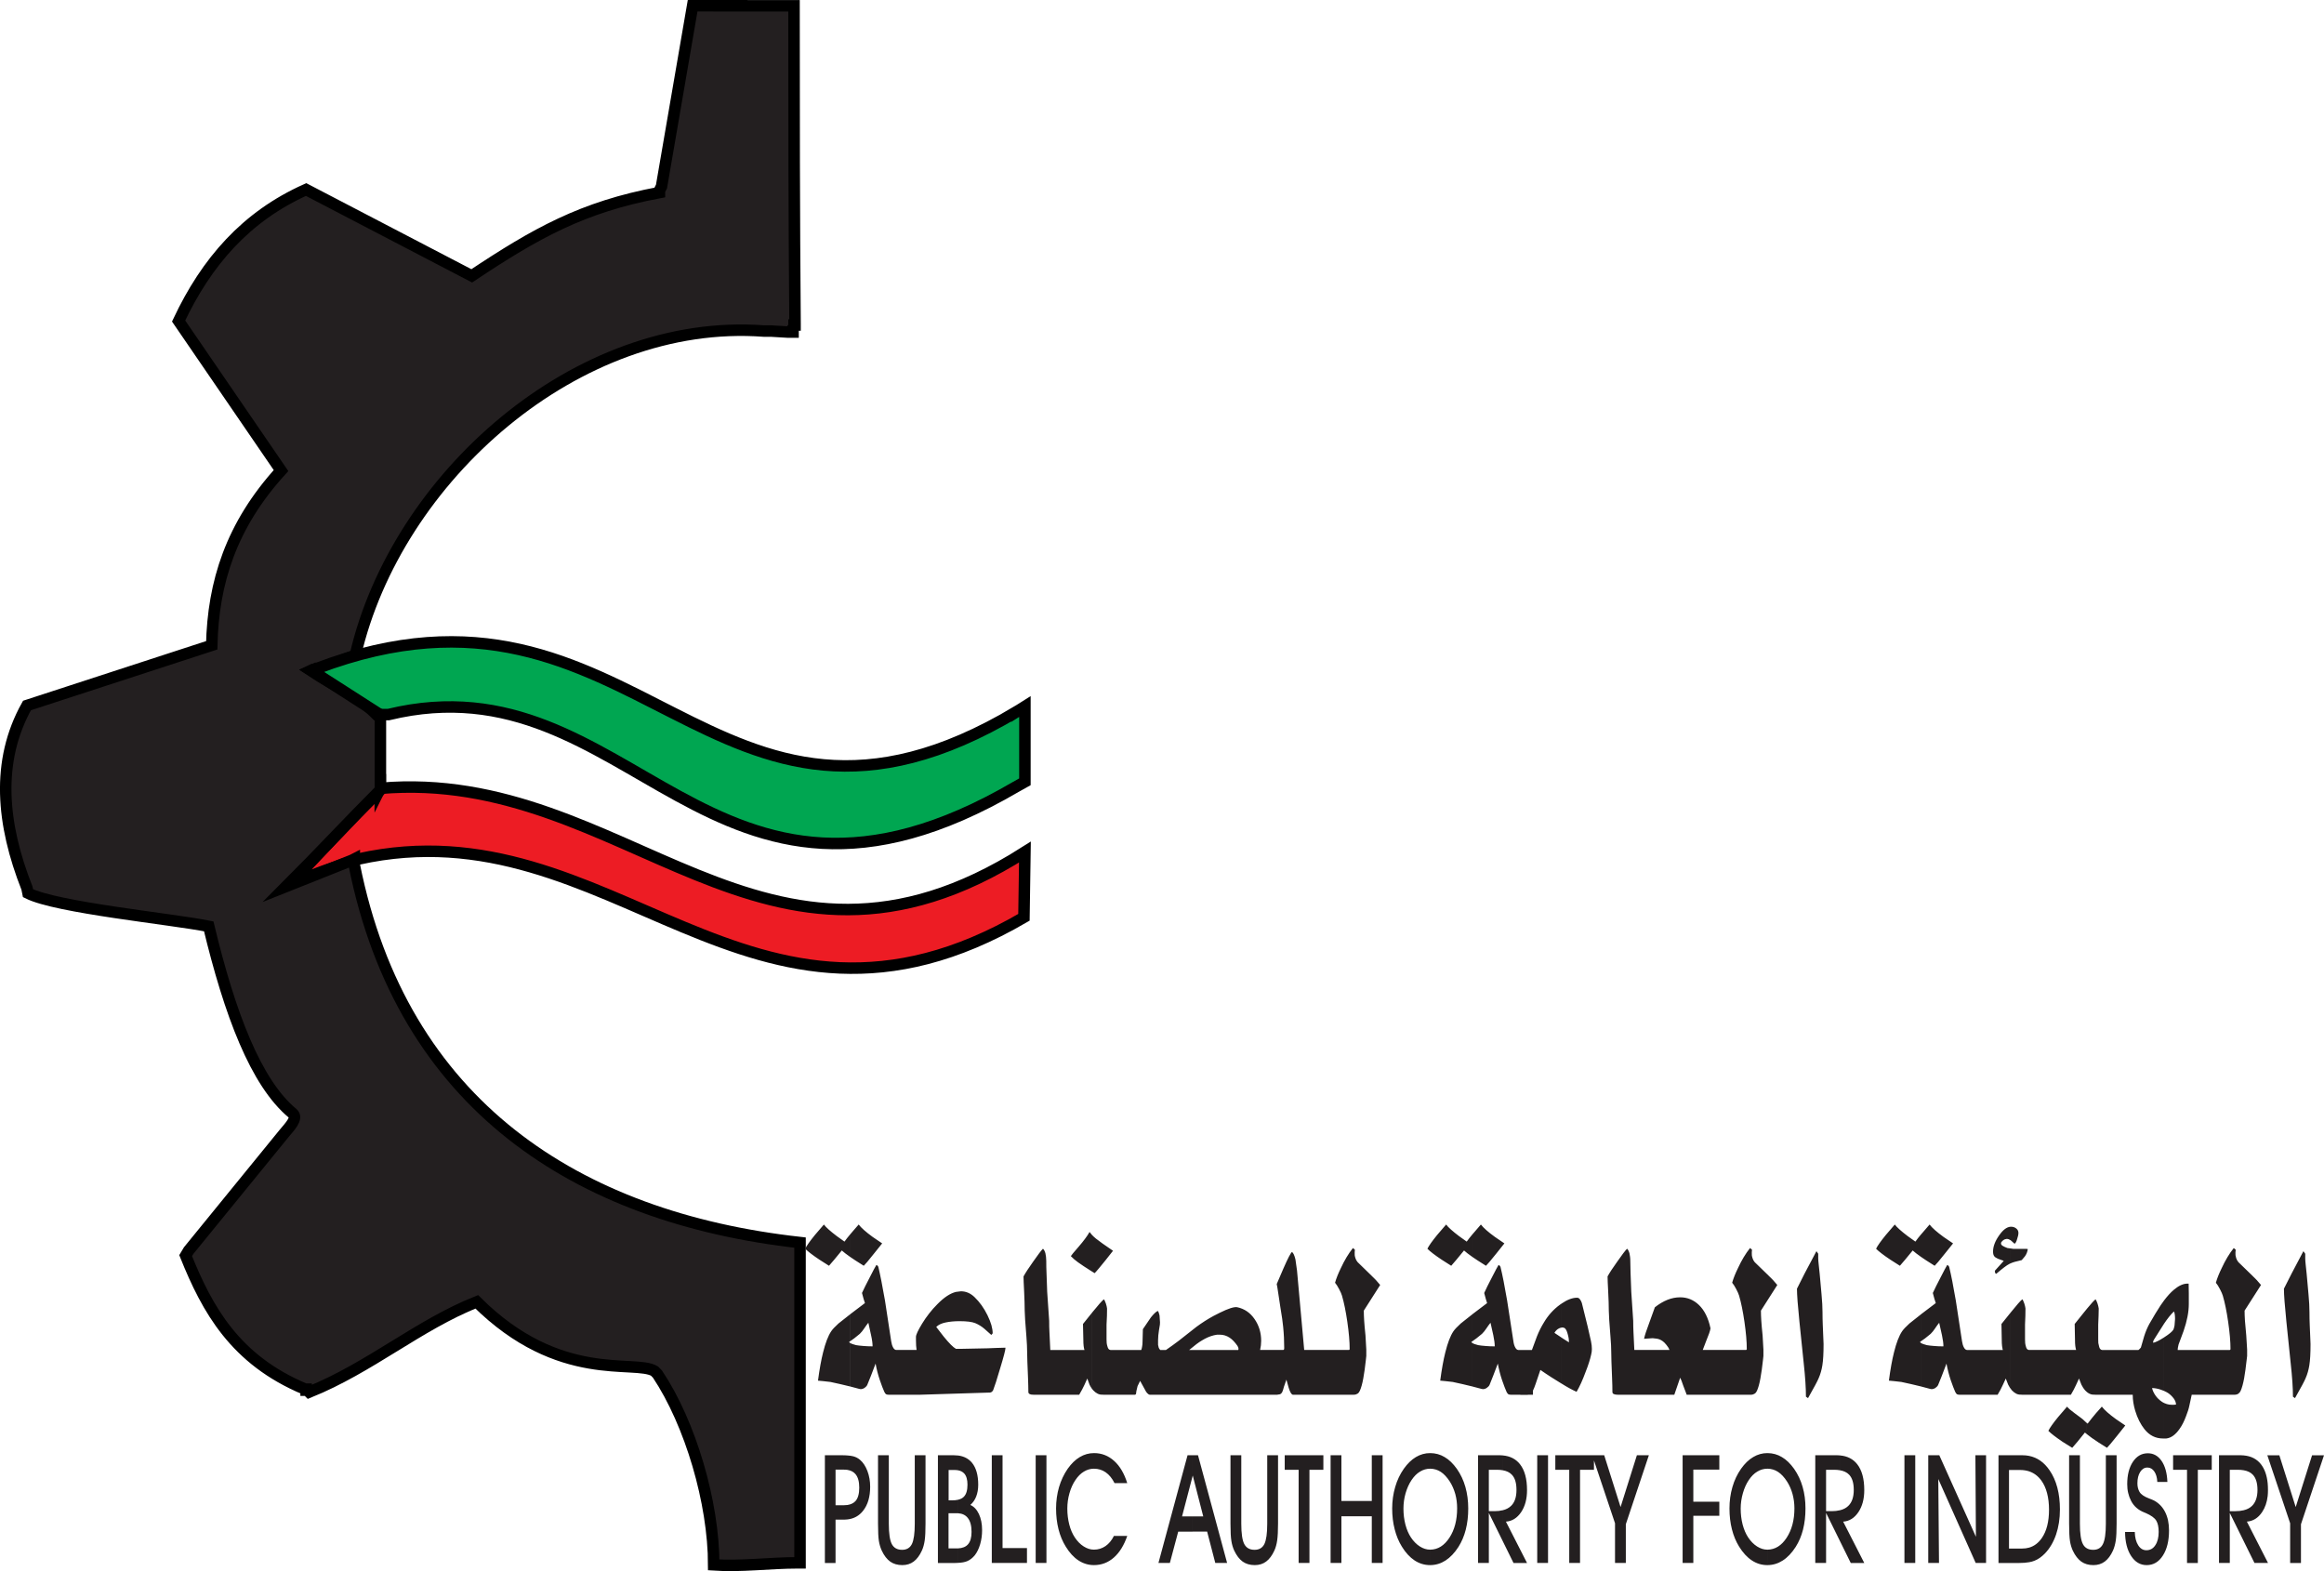
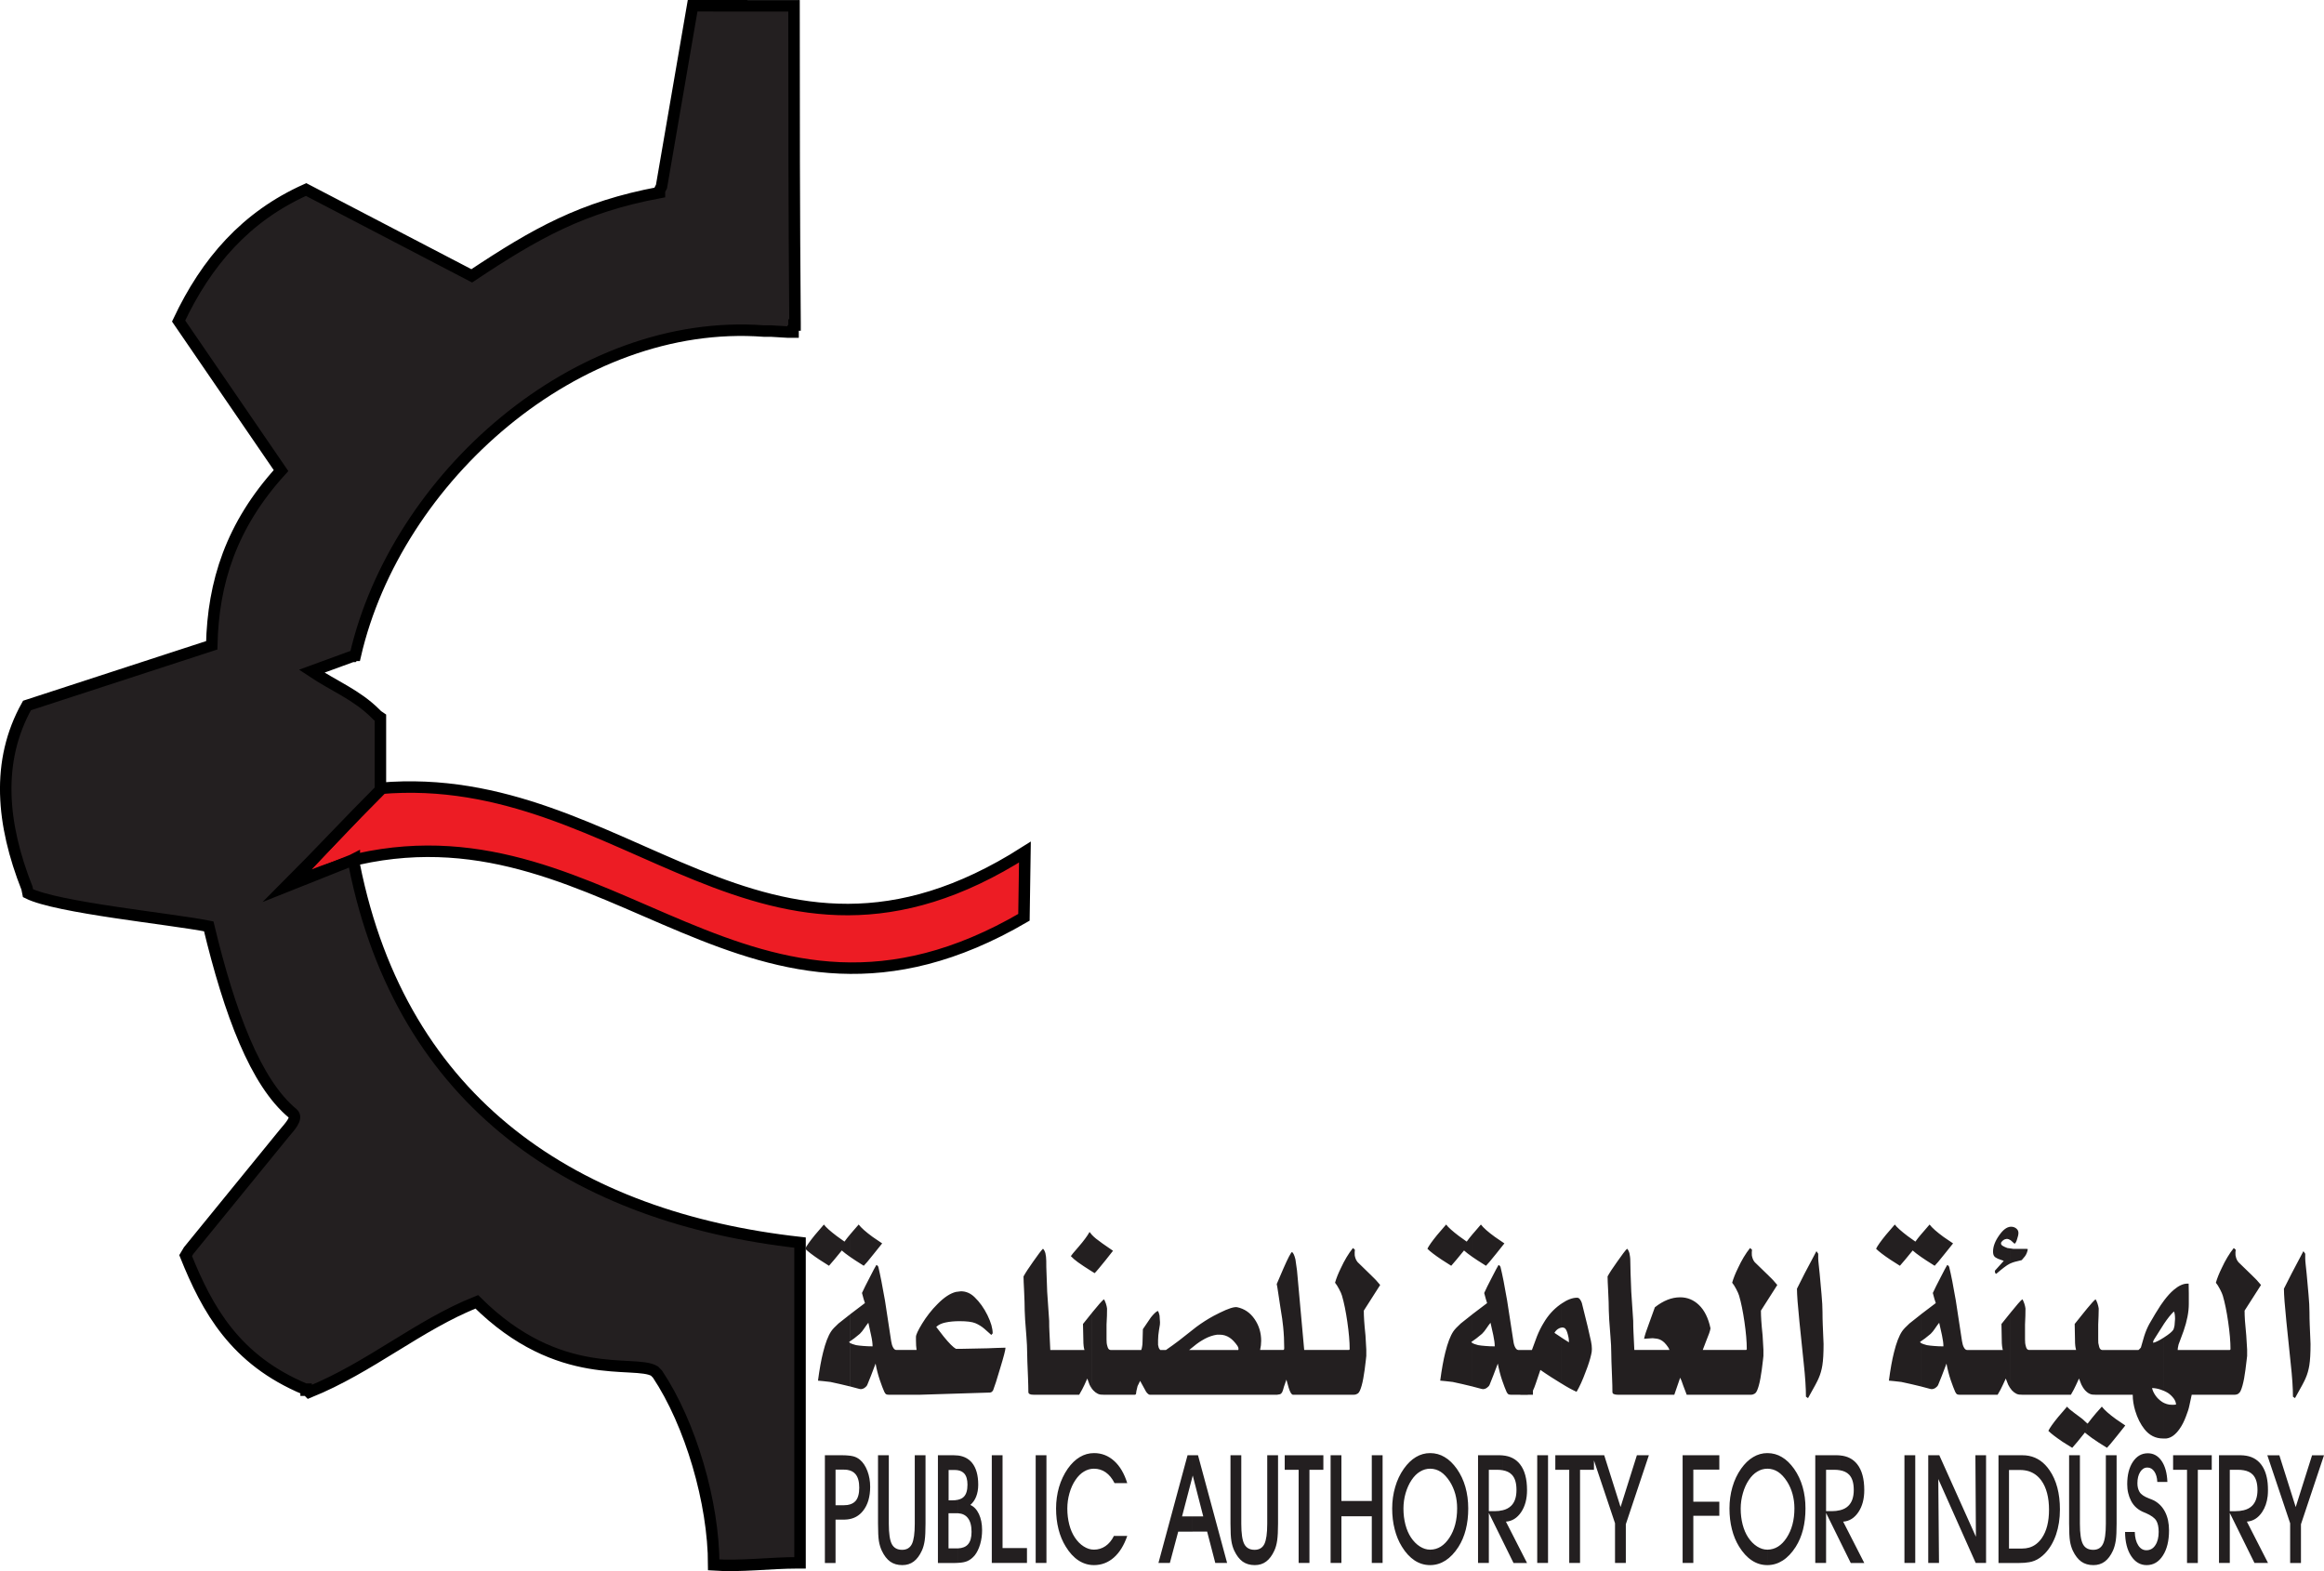
<svg xmlns="http://www.w3.org/2000/svg" width="651.61" height="440.525" id="b" viewBox="0 0 651.61 440.525">
  <defs>
    <style>.e{fill:#00a651;}.e,.f,.g,.h{fill-rule:evenodd;}.e,.g,.h{stroke:#000;stroke-miterlimit:10;stroke-width:3.22px;}.f,.g{fill:#231f20;}.h{fill:#ed1c24;}</style>
  </defs>
  <g id="c">
    <g id="d">
-       <path class="h" d="M106.62,221.04c69.068-5.976,107.22,64.681,180.749,17.868l-.272,18.297c-77.045,44.941-115.268-32.176-186.624-16.339-6.718,2.243-13.365,4.431-19.712,7.604l25.858-27.431v.002Z" />
+       <path class="h" d="M106.62,221.04c69.068-5.976,107.22,64.681,180.749,17.868l-.272,18.297c-77.045,44.941-115.268-32.176-186.624-16.339-6.718,2.243-13.365,4.431-19.712,7.604l25.858-27.431Z" />
      <path class="g" d="M222.631,1.625c0,29.259.028,58.348.286,88.953v.558h-.286v.286h0v.272l-.272.286v.286h0l-.286.286v.272h.286v.286h-1.416l-4.789-.286h-1.973c-52.402-3.917-103.075,41.123-114.554,90.925h-.286l-.286.286h-.272l-11.392,4.159c6.19,4.131,12.607,6.619,17.868,11.878l.558.558.844.572v20.27c-8.777,8.777-17.61,18.283-26.387,27.06l18.511-7.375.558-.286v1.701c13.423,67.111,62.309,98.858,124.974,105.834v89.795h-.844c-7.504,0-15.795,1.1-23.357.572,0-17.425-6.49-39.581-15.767-53.488l-.844-.858c-5.589-3.331-26.587,3.689-49.829-19.412-16.41,6.561-29.918,18.426-47,25.328l-.286-.286-.272-.272h-.286v-.286h-.286c-19.682-8.219-27.445-22.398-33.492-37.437l.844-1.416,26.802-32.89c1.372-1.672,3.959-4.26,2.386-5.561-10.391-8.576-17.681-28.044-23.558-52.459-10.592-2.116-42.569-5.231-50.673-9.291l-.286-1.416c-7.076-17.911-8.777-35.549,0-51.217l51.802-16.881c.385-17.596,5.446-33.635,19.426-48.985l-28.717-41.939c7.818-16.595,18.882-29.317,35.749-36.865l46.442,24.201c17.868-11.892,30.975-19.311,52.63-23.357v-.572l.286-.558.286-.558L194.2,1.611l28.431.014Z" />
-       <path class="e" d="M285.124,199.513l2.243-1.416v21.112l-2.529,1.416c-86.309,50.458-107.464-36.865-175.917-20.27h-1.973l-.844-.286-18.868-12.106.572-.272h.272l.572-.286h.272c90.367-34.149,110.293,63.438,196.201,12.106v.002s0,0,0,0Z" />
      <path class="f" d="M635.817,438.239v-.187l.085.187h-.085ZM635.817,419.486v-3.631c.058.615.085,1.273.085,1.958,0,.572-.028,1.144-.085,1.672h0v.002ZM635.817,408.323l6.303,18.783v11.136h3.03v-10.864l6.46-19.341h-3.345l-4.588,14.522-4.588-14.522h-3.274v.286h.002ZM635.817,408.037v.286l-.099-.286h.099ZM635.817,415.855c-.228-2.229-.858-3.988-1.886-5.303-1.157-1.473-2.787-2.301-4.86-2.474v4.159c1.1.187,1.958.6,2.559,1.229.885.915,1.33,2.359,1.33,4.302s-.514,3.488-1.545,4.475c-.586.572-1.372.987-2.345,1.215v8.604l3.045,6.174h3.703v-.187l-5.833-11.408c1.743-.129,3.159-1.015,4.274-2.672.844-1.259,1.358-2.76,1.558-4.489v-3.631l-.002.004ZM629.071,408.078v4.159c-.486-.085-1.028-.129-1.616-.129h-2.259v11.606h1.545c.872,0,1.644-.085,2.331-.258v8.604l-3.873-7.848v14.022h-3.03v-30.204h6.031c.3,0,.586.014.872.044h0v.004ZM568.906,438.025v-4.088c1.429-.401,2.617-1.3,3.574-2.672,1.358-1.958,2.029-4.618,2.029-7.977s-.715-6.204-2.158-8.175c-.915-1.259-2.073-2.116-3.445-2.573v-4.332c2.301.457,4.231,1.801,5.761,4.046,1.93,2.801,2.903,6.476,2.903,10.993,0,2.573-.371,4.918-1.086,7.032-.729,2.116-1.759,3.873-3.117,5.289-.929.943-1.902,1.644-2.944,2.045-.443.187-.957.314-1.515.415h0l-.002-.002ZM616.234,438.239h-3.03v-26.13h-3.903v-4.074h10.836v4.074h-3.903v26.13h0ZM595.837,429.533h2.716c.044,1.558.357,2.801.957,3.73.586.943,1.358,1.402,2.301,1.402,1.044,0,1.886-.457,2.501-1.402.629-.929.943-2.172.943-3.744,0-1.358-.228-2.43-.687-3.173s-1.415-1.443-2.887-2.087c-.071-.028-.201-.085-.385-.157-1.743-.671-3.016-1.773-3.802-3.331-.343-.671-.615-1.402-.786-2.158-.187-.772-.272-1.586-.272-2.458,0-2.587.528-4.689,1.586-6.276,1.072-1.6,2.458-2.402,4.189-2.402,1.586,0,2.873.715,3.859,2.144s1.529,3.387,1.63,5.888h-2.831c-.044-1.201-.33-2.172-.83-2.916-.514-.742-1.157-1.116-1.944-1.116-.83,0-1.501.415-2.015,1.229-.528.83-.786,1.886-.786,3.188,0,.457.044.885.143,1.286s.242.772.443,1.116c.415.715,1.286,1.314,2.631,1.83.629.228,1.116.443,1.443.6,1.372.742,2.416,1.83,3.131,3.26s1.072,3.131,1.072,5.132c0,2.916-.572,5.261-1.729,7.048-1.144,1.787-2.658,2.672-4.546,2.672-1.787,0-3.23-.858-4.346-2.559-1.116-1.715-1.688-3.959-1.701-6.746h0l.002-.002ZM580.141,408.035h3.03v19.212c0,2.73.286,4.646.844,5.704.558,1.072,1.529,1.6,2.887,1.6,1.286,0,2.202-.544,2.73-1.63.544-1.086.814-2.988.814-5.674v-19.212h3.016v19.168c0,2.045-.071,3.617-.228,4.717-.171,1.086-.429,2.029-.786,2.831-.629,1.386-1.402,2.416-2.301,3.087s-1.973,1.001-3.188,1.001c-1.344,0-2.474-.33-3.387-.973-.915-.657-1.715-1.672-2.386-3.073-.371-.8-.643-1.701-.8-2.702-.157-.987-.242-2.617-.242-4.888v-19.168ZM568.906,408.205v4.332c-.772-.242-1.6-.371-2.501-.371h-3.117v22.027h3.673c.687,0,1.33-.085,1.944-.258v4.088c-.786.143-1.672.214-2.688.214h-5.875v-30.204h6.732c.629,0,1.243.058,1.83.171h0l.002.002ZM515.875,432.063v-8.604c.973-.228,1.759-.643,2.345-1.215,1.028-.987,1.545-2.474,1.545-4.475s-.443-3.387-1.314-4.302c-.615-.629-1.473-1.044-2.573-1.229v-4.159c2.073.171,3.703,1.001,4.86,2.474,1.314,1.672,1.973,4.088,1.973,7.262,0,2.458-.544,4.517-1.644,6.16-1.116,1.658-2.529,2.545-4.274,2.672l5.918,11.592h-3.788l-3.045-6.174h0l-.002-.002ZM543.663,438.237h-3.016v-30.204h3.101l10.264,22.857-.143-22.857h2.988v30.204h-2.903l-10.492-23.542.201,23.542h0ZM537.003,438.237h-3.03v-30.204h3.03v30.204ZM515.875,408.076v4.159c-.486-.085-1.028-.129-1.616-.129h-2.259v11.606h1.545c.872,0,1.644-.085,2.331-.258v8.604l-3.873-7.848v14.022h-3.03v-30.204h6.031c.3,0,.586.014.872.044h0v.004ZM495.591,438.837v-4.332c2.13-.028,3.917-1.144,5.346-3.331,1.457-2.216,2.188-4.975,2.188-8.263,0-1.402-.187-2.73-.528-4.002-.343-1.259-.858-2.43-1.529-3.488-.786-1.229-1.644-2.144-2.545-2.73-.885-.572-1.858-.872-2.93-.885v-4.374c1.443.014,2.787.371,4.016,1.116,1.259.729,2.386,1.844,3.431,3.302,1.058,1.515,1.858,3.202,2.386,5.061.544,1.872.8,3.887.8,6.047s-.228,4.102-.687,5.918c-.457,1.801-1.144,3.417-2.059,4.86-1.086,1.688-2.287,2.958-3.631,3.816-1.314.844-2.73,1.273-4.26,1.286h.002ZM495.591,407.433v4.374h-.071c-.987,0-1.93.272-2.815.814-.885.528-1.672,1.314-2.359,2.345-.715,1.058-1.273,2.301-1.672,3.716-.401,1.402-.615,2.845-.615,4.316,0,1.572.187,3.059.544,4.459.371,1.402.885,2.617,1.572,3.645s1.545,1.916,2.474,2.501c.943.6,1.902.901,2.873.901h.071v4.332h-.071c-1.572,0-3.016-.443-4.332-1.314-1.33-.872-2.515-2.158-3.574-3.873-.885-1.429-1.558-3.045-2.015-4.86s-.687-3.76-.687-5.833.272-4.131.83-6.017c.544-1.902,1.358-3.601,2.43-5.132,1.015-1.429,2.144-2.529,3.387-3.26,1.229-.742,2.559-1.116,3.988-1.116h.044l-.002.002h0ZM421.32,432.063v-8.604c.973-.228,1.743-.643,2.345-1.215,1.028-.987,1.529-2.474,1.529-4.475s-.429-3.387-1.314-4.302c-.6-.629-1.457-1.044-2.559-1.229v-4.159c2.073.171,3.703,1.001,4.86,2.474,1.314,1.672,1.973,4.088,1.973,7.262,0,2.458-.544,4.517-1.644,6.16-1.116,1.658-2.545,2.545-4.274,2.672l5.918,11.592h-3.788l-3.045-6.174h0v-.002ZM471.778,438.237v-30.204h10.292v4.03h-7.29v9.005h7.29v3.945h-7.29v13.222h-3.002v.002ZM455.854,427.374v10.864h-3.03v-11.136l-5.904-17.61v2.617h-3.903v26.13h-3.03v-26.13h-3.903v-4.074h13.708l4.588,14.522,4.574-14.522h3.359l-6.46,19.341h0v-.002ZM434.041,438.237h-3.03v-30.204h3.03v30.204ZM421.319,408.076v4.159c-.486-.085-1.028-.129-1.616-.129h-2.259v11.606h1.545c.872,0,1.644-.085,2.331-.258v8.604l-3.873-7.848v14.022h-3.03v-30.204h6.031c.3,0,.586.014.872.044h0v.004ZM401.036,438.837v-4.332c2.13-.028,3.903-1.144,5.346-3.331,1.457-2.216,2.172-4.975,2.172-8.263,0-1.402-.171-2.73-.514-4.002-.357-1.259-.858-2.43-1.529-3.488-.8-1.229-1.644-2.144-2.545-2.73-.885-.572-1.858-.872-2.93-.885v-4.374c1.443.014,2.787.371,4.016,1.116,1.259.729,2.386,1.844,3.431,3.302,1.058,1.515,1.858,3.202,2.386,5.061.528,1.872.8,3.887.8,6.047s-.228,4.102-.687,5.918c-.457,1.801-1.144,3.417-2.059,4.86-1.086,1.688-2.301,2.958-3.631,3.816-1.314.844-2.73,1.273-4.26,1.286h.004ZM401.036,407.433v4.374h-.071c-.987,0-1.93.272-2.815.814-.885.528-1.672,1.314-2.359,2.345-.715,1.058-1.273,2.301-1.688,3.716-.401,1.402-.6,2.845-.6,4.316,0,1.572.187,3.059.544,4.459.371,1.402.885,2.617,1.572,3.645s1.545,1.916,2.474,2.501c.943.6,1.902.901,2.873.901h.071v4.332h-.071c-1.572,0-3.016-.443-4.346-1.314-1.314-.872-2.515-2.158-3.56-3.873-.885-1.429-1.558-3.045-2.015-4.86-.473-1.815-.701-3.76-.701-5.833s.286-4.131.844-6.017c.544-1.902,1.358-3.601,2.43-5.132,1.014-1.429,2.144-2.529,3.373-3.26,1.243-.742,2.573-1.116,4.002-1.116h.044l-.002.002h0ZM334.397,429.446v-4.26h2.974l-2.944-11.463-.028.099v-5.789h1.501l8.162,30.204h-3.315l-2.287-8.791h-4.062ZM376.108,438.237h-3.03v-30.204h3.03v12.821h8.519v-12.821h3.03v30.204h-3.03v-13.093h-8.519v13.093h0ZM367.147,438.237h-3.03v-26.13h-3.903v-4.074h10.836v4.074h-3.903v26.13h0ZM345.005,408.033h3.03v19.212c0,2.73.286,4.646.844,5.704.572,1.072,1.529,1.6,2.887,1.6,1.286,0,2.202-.544,2.744-1.63.528-1.086.8-2.988.8-5.674v-19.212h3.03v19.168c0,2.045-.085,3.617-.242,4.717-.157,1.086-.415,2.029-.786,2.831-.629,1.386-1.402,2.416-2.301,3.087s-1.957,1.001-3.188,1.001c-1.344,0-2.458-.33-3.387-.973-.915-.657-1.701-1.672-2.372-3.073-.371-.8-.643-1.701-.8-2.702-.171-.987-.258-2.617-.258-4.888v-19.168h.002ZM334.399,408.033v5.789l-2.974,11.364h2.974v4.26h-4.046l-2.345,8.791h-3.202l8.162-30.204h1.431ZM268.618,438.207v-4.06c1.243-.058,2.172-.429,2.787-1.13.671-.758,1.001-1.916,1.001-3.502,0-1.715-.343-3.002-1.044-3.887-.629-.814-1.545-1.259-2.744-1.33v-3.788c.701-.157,1.259-.443,1.644-.858.671-.687,1.001-1.801,1.001-3.387,0-1.386-.3-2.43-.901-3.101-.429-.472-1.001-.772-1.743-.915v-4.145c1.672.214,2.974.901,3.917,2.045,1.157,1.415,1.743,3.474,1.743,6.16,0,1.243-.201,2.345-.572,3.302s-.929,1.743-1.644,2.359c1.014.443,1.815,1.286,2.416,2.559.586,1.259.885,2.76.885,4.503,0,1.402-.187,2.73-.544,3.959-.371,1.243-.872,2.273-1.501,3.087-.643.772-1.358,1.33-2.144,1.658-.643.272-1.501.429-2.559.472h.002ZM316.061,430.659c-.915,2.644-2.172,4.673-3.774,6.075s-3.458,2.1-5.561,2.1c-1.572,0-3.016-.443-4.346-1.314s-2.515-2.158-3.56-3.873c-.885-1.429-1.572-3.045-2.029-4.86s-.687-3.76-.687-5.833.286-4.102.83-5.99c.558-1.886,1.372-3.601,2.444-5.16,1.014-1.429,2.144-2.529,3.373-3.26,1.243-.742,2.573-1.116,4.002-1.116,2.13,0,4.016.729,5.646,2.202,1.616,1.457,2.831,3.53,3.659,6.218h-3.56c-.671-1.344-1.501-2.345-2.474-3.03-.973-.671-2.073-1.015-3.302-1.015-.987,0-1.93.272-2.815.814-.885.528-1.672,1.314-2.359,2.345-.729,1.058-1.286,2.301-1.688,3.716-.401,1.402-.6,2.845-.6,4.316,0,1.572.187,3.059.544,4.459s.885,2.617,1.572,3.645,1.529,1.916,2.474,2.501c.943.6,1.886.901,2.873.901,1.187,0,2.259-.33,3.23-.987.957-.657,1.743-1.6,2.372-2.859h3.73l.002.002ZM293.405,438.235h-3.016v-30.204h3.016v30.204h0ZM287.945,438.235h-9.863v-30.204h3.016v26.029h6.847v4.175ZM237.602,421.983c.987-.157,1.743-.528,2.259-1.1.701-.786,1.058-2.045,1.058-3.76s-.357-2.988-1.072-3.816c-.528-.629-1.286-1.015-2.243-1.171v-4.046c.671.044,1.215.129,1.644.242.715.187,1.33.514,1.872.973.872.729,1.558,1.773,2.087,3.145.514,1.358.772,2.831.772,4.417,0,2.815-.657,5.047-1.973,6.718-1.116,1.429-2.587,2.243-4.403,2.444v-4.046h0ZM268.62,408.104v4.145c-.314-.058-.657-.085-1.028-.085h-1.616v8.519h.957c.643,0,1.201-.058,1.688-.171v3.788h-2.672v9.849h2.672v4.06c-.258.014-.544.028-.83.028h-4.816v-30.204h4.489c.401,0,.786.028,1.157.071h0ZM246.179,408.033h3.03v19.212c0,2.73.286,4.646.844,5.704.572,1.072,1.529,1.6,2.887,1.6,1.286,0,2.202-.544,2.744-1.63.528-1.086.8-2.988.8-5.674v-19.212h3.016v19.168c0,2.045-.071,3.617-.228,4.717-.157,1.086-.415,2.029-.786,2.831-.629,1.386-1.402,2.416-2.301,3.087s-1.957,1.001-3.188,1.001c-1.344,0-2.474-.33-3.387-.973-.915-.657-1.715-1.672-2.372-3.073-.371-.8-.643-1.701-.814-2.702-.157-.987-.242-2.617-.242-4.888v-19.168ZM234.271,422.055h2.202c.401,0,.772-.028,1.13-.071v4.046c-.3.028-.6.058-.915.058h-2.416v12.15h-2.988v-30.204h4.846c.544,0,1.028.014,1.473.058v4.046c-.33-.058-.657-.071-1.028-.071h-2.301v9.992l-.002-.002Z" />
      <path class="f" d="M606.772,403.333v-9.948c.228.099.472.201.742.286.457.157.957.214,1.501.214h.429l.671-.058c0-.558-.214-1.13-.657-1.743-.472-.615-1.001-1.116-1.572-1.501-.33-.214-.701-.401-1.116-.586v-15.009c.014-.014.028-.014.044-.028,1.386-.885,2.229-1.6,2.559-2.13.099-.187.214-.572.33-1.157l.143-1.844c0-1.014-.099-1.729-.314-2.116-.858.814-1.773,1.957-2.76,3.431v-6.518c.943-1.243,1.844-2.229,2.672-2.93,1.386-1.187,2.672-1.787,3.887-1.787h.33l.044,2.801v2.916c0,2.259-.5,4.775-1.457,7.548l-1.415,3.816-.201.957-.044.572h14.594c.071-.014.115-.058.143-.099.014-.044.044-.085.071-.099,0-2.172-.228-4.731-.657-7.691s-.929-5.404-1.501-7.348c-.143-.457-.401-1.072-.814-1.844-.401-.772-.786-1.372-1.13-1.773.343-1.215.885-2.587,1.644-4.131,1.001-2.158,2.116-4.03,3.373-5.603l.544.473-.071.742c0,.401,0,.671.014.8.014.157.085.429.187.8.115.385.33.772.615,1.13l3.859,3.744c.901.844,1.743,1.743,2.488,2.672l-4.602,7.191c0,.814.028,1.759.099,2.801.071,1.058.201,2.458.371,4.173l.242,3.959v1.773l-.143,1.187c-.201,1.886-.443,3.587-.701,5.102-.286,1.515-.6,2.658-.957,3.458-.143.343-.357.615-.657.83-.286.187-.643.3-1.058.3h-12.021l-.657,3.045c-.099.5-.228.957-.371,1.402-.143.415-.33.957-.586,1.63-.5,1.344-1.086,2.515-1.801,3.516-1.144,1.63-2.372,2.515-3.703,2.672h-.629l-.002.002ZM647.51,382.75c-.214,1.33-.558,2.573-1.058,3.689-.272.701-1.259,2.559-2.974,5.575l-.572-.401c0-2.386-.214-5.547-.643-9.448l-1.201-11.622c-.457-4.475-.687-7.548-.687-9.206l2.158-4.26,3.302-6.262.514.715v1.33c0,.357.044.957.129,1.759l.272,2.573c.157,1.83.343,3.744.514,5.718.187,1.973.272,3.631.272,4.945s.028,2.529.071,3.546c.157,3.587.228,5.404.228,5.446,0,2.644-.115,4.602-.33,5.904h.004ZM606.772,364.624v6.518c-.187.286-.385.586-.572.901l-2.243,3.546-.242.486v.429c.671-.129,1.701-.643,3.059-1.515v15.009c-.314-.143-.671-.272-1.058-.401-.858-.272-1.63-.401-2.315-.401.143.657.457,1.344.943,2.059s1.13,1.33,1.93,1.858c.157.099.33.187.5.272v9.948h-.33c-2.045,0-3.774-.858-5.16-2.587-1.1-1.386-1.987-3.117-2.617-5.217-.228-.786-.401-1.545-.514-2.259-.115-.729-.171-1.457-.171-2.202h-10.421c-.429,0-.729-.014-.915-.044-.201-.014-.443-.099-.758-.228-.272-.129-.514-.286-.772-.5v-23.313c1.215-1.473,2.029-2.372,2.444-2.672.099.085.286.457.528,1.116.187.572.3,1.058.357,1.473,0,.6-.014,1.3-.044,2.045-.014.742-.058,1.558-.099,2.444v4.173c0,.443.014.786.028,1.014.028.228.115.6.258,1.116.143.5.415.786.8.83h10.193l.343-.3.343-.385.929-3.202c.401-1.259.885-2.402,1.429-3.403,1.201-2.116,2.259-3.846,3.159-5.217.343-.486.671-.943.987-1.386h0v-.004ZM585.116,402.118c.8.657,1.916,1.457,3.331,2.372l2.315,1.457c.357-.33,1.314-1.473,2.859-3.403l2.273-2.859-2.644-1.801c-1.916-1.386-3.23-2.559-3.931-3.488l-1.6,1.801c-.83.987-1.644,1.973-2.386,2.974-.058-.044-.143-.099-.214-.171v3.117h-.002ZM585.116,366.983v23.313c-.171-.129-.33-.286-.5-.473-.201-.242-.371-.486-.528-.701-.143-.242-.314-.528-.5-.885l-.671-1.715-.83,1.801c-.357.814-.844,1.715-1.443,2.744h-13.607c-.415,0-.715-.014-.901-.044-.201-.014-.457-.099-.772-.228-.429-.214-.858-.528-1.273-.973-.143-.171-.286-.357-.401-.544v-21.183c1.729-2.144,2.831-3.417,3.331-3.788.115.085.3.457.544,1.13.187.558.3,1.058.343,1.457,0,.615-.014,1.3-.028,2.045s-.058,1.558-.099,2.458v4.159c0,.443.014.786.044,1.014.014.242.099.6.242,1.116.143.5.415.786.8.83h13.236c-.085-.286-.171-.671-.228-1.13-.058-.473-.085-1.072-.085-1.801l-.085-4.36,2.488-3.101c.33-.415.643-.8.929-1.144h0l-.004.002ZM585.116,399.002v3.117c-.201-.157-.371-.314-.544-.457l-2.1,2.601-1.457,1.688-2.702-1.688c-1.93-1.314-3.26-2.331-3.988-3.073.385-.814,1.3-2.116,2.73-3.859l2.515-2.93c.3.415,1.001,1.014,2.073,1.801.643.486,1.3.957,1.944,1.443.286.201.586.473.929.814.228.228.429.415.6.544h.002ZM563.689,354.247v-4.203l.758.115h3.302c.5,0,.758.028.814.071-.115.758-.371,1.416-.786,2.001l-.915,1.086c-.742.171-1.415.33-2.001.5-.457.143-.844.272-1.171.429h0ZM563.689,347.715v-3.744c.071-.014.129-.014.201-.014.558,0,1.028.171,1.429.486.415.343.615.742.615,1.243,0,.443-.115,1.014-.371,1.743-.201.729-.443,1.157-.715,1.3l-.957-.858c-.071-.058-.129-.099-.201-.157h-.002ZM563.689,343.971v3.744c-.343-.228-.687-.343-1.028-.343l-.472.099c-.157.028-.371.157-.671.401-.272.258-.443.457-.457.629-.058.314.071.572.443.814.371.214.814.429,1.33.615l.858.115v4.203c-.115.044-.201.099-.3.143-.742.371-1.944,1.286-3.631,2.73-.085.071-.187.028-.3-.115l-.143-.473.044-.272,2.458-2.73-1.644-.6c-.544-.242-.901-.486-1.058-.758-.201-.272-.3-.687-.3-1.259,0-1.386.558-2.903,1.701-4.517,1.058-1.529,2.116-2.345,3.173-2.43h0l-.002.002ZM563.689,368.1c-.014,0-.014.014-.028.028l-2.488,3.101.085,4.36c0,.729.028,1.33.085,1.801.058.457.143.844.214,1.13h-10.063c-.33-.044-.615-.272-.844-.715-.242-.429-.415-1.001-.528-1.729l-1.743-11.421c-.687-4.046-1.314-7.219-1.872-9.478l-.171-.242c-.129-.157-.258-.242-.371-.242-.314.5-.901,1.616-1.773,3.315-1.044,2.001-1.801,3.502-2.259,4.53l.443,1.63.385,1.201-4.131,3.131-.028.028v7.548l1.157-.814,1.572-1.273c.457-.457.83-.915,1.116-1.358.3-.457.558-.814.758-1.086.201-.286.371-.486.514-.657l.786,3.516c.272,1.273.401,2.301.401,3.101-.957,0-1.844-.044-2.658-.115s-1.473-.129-1.973-.228c-.8-.201-1.358-.401-1.672-.615v12.194c.858.228,1.729.443,2.587.687l.415.071c.201,0,.385-.044.586-.115.187-.058.343-.143.5-.258.371-.258.615-.528.742-.83l1.028-2.545,1.3-3.417c.3,1.6.687,3.131,1.187,4.618.5,1.457.929,2.559,1.259,3.302.171.33.33.558.472.657.171.099.429.157.758.157h10.663c.615-1.028,1.1-1.93,1.457-2.744l.83-1.801.671,1.715c.201.357.357.643.5.885.044.058.085.099.129.157v-21.183h0l-.002.004ZM538.603,352.405v-6.262c.258-.314.544-.629.83-.957l1.586-1.844c.715.929,2.015,2.087,3.917,3.474l2.672,1.815-2.301,2.873c-1.529,1.93-2.488,3.059-2.859,3.403l-2.315-1.473c-.558-.357-1.058-.701-1.529-1.028h-.002ZM538.603,346.143v6.262c-.987-.687-1.759-1.286-2.315-1.787l-2.116,2.573-1.473,1.715-2.688-1.715c-1.93-1.286-3.26-2.315-3.988-3.059.385-.814,1.3-2.1,2.73-3.859l2.515-2.93c.6.786,1.801,1.872,3.617,3.244l2.158,1.545c.429-.615.957-1.273,1.558-1.987h.002ZM538.603,368.527v7.548l-.272.201c.058.099.143.187.272.272v12.194c-1.858-.457-3.689-.885-5.489-1.259l-2.001-.228-1.501-.143c.429-3.202.901-5.847,1.429-7.919.657-2.672,1.415-4.646,2.273-5.918.371-.544,1.058-1.273,2.059-2.188l3.23-2.559h0ZM437.873,387.967v-12.893l.357.242,1.672,1.058c0-.415-.028-.786-.071-1.116-.058-.314-.129-.729-.272-1.201-.214-.814-.472-1.372-.814-1.644-.187-.129-.415-.201-.687-.201-.058,0-.129,0-.187.014v-6.746c1.6-1.086,3.03-1.616,4.302-1.616.33,0,.6.143.8.429.228.272.401.629.544,1.028l1.63,6.589.943,4.159.187,1.157.058,1.028c0,.5-.058,1.028-.201,1.558-.157.701-.357,1.457-.629,2.287-.258.814-.586,1.715-.973,2.688-.814,2.216-1.644,4.03-2.488,5.46-1.273-.572-2.658-1.33-4.173-2.287h0l.002.004ZM510.974,382.75c-.214,1.33-.558,2.573-1.058,3.689-.272.701-1.259,2.559-2.974,5.575l-.586-.401c0-2.386-.201-5.547-.629-9.448l-1.201-11.622c-.457-4.475-.687-7.548-.687-9.206l2.144-4.26,3.315-6.262.5.715v1.33c0,.357.058.957.143,1.759l.272,2.573c.157,1.83.33,3.744.514,5.718s.272,3.631.272,4.945.028,2.529.071,3.546c.157,3.587.228,5.404.228,5.446,0,2.644-.115,4.602-.33,5.904h.004ZM498.323,360.294l-4.588,7.191c0,.814.028,1.759.099,2.801.071,1.058.187,2.458.371,4.173l.228,3.959v1.773l-.129,1.187c-.201,1.886-.443,3.587-.715,5.102s-.6,2.658-.957,3.458c-.143.343-.343.615-.657.83-.286.187-.629.3-1.044.3h-18.011c-.085-.242-.171-.429-.228-.615-.3-.758-.544-1.416-.758-1.987-.314-.973-.6-1.701-.844-2.172l-1.644,4.775h-15.809c-.5,0-.885-.058-1.144-.187-.272-.099-.401-.314-.401-.629,0-1.1-.028-2.43-.099-3.988-.157-3.645-.228-6.004-.228-7.103,0-1.215-.071-2.658-.214-4.332-.314-3.887-.472-6.333-.472-7.361,0-1.402-.058-3.173-.171-5.317-.115-2.13-.171-3.56-.171-4.26.544-1.001,1.429-2.359,2.672-4.088,1.358-1.957,2.287-3.173,2.787-3.673.242.171.472.6.671,1.243.071.33.129.657.171,1.014.058.357.071.742.071,1.171,0,1.187.028,2.315.071,3.373.129,3.202.201,4.959.201,5.261l.544,8.148c0,1.157.028,2.188.071,3.101.157,3.202.242,4.888.242,5.074h9.849c-.171-.5-.472-.973-.858-1.429-.201-.242-.371-.443-.514-.586-.286-.286-.615-.544-.973-.742-.343-.201-.729-.33-1.144-.401l-1.215-.143-1.473.099-.943.071c.187-.943.671-2.402,1.429-4.403l1.6-4.431c2.345-1.858,4.703-2.801,7.089-2.801,2.015,0,3.76.715,5.245,2.13,1.572,1.501,2.658,3.689,3.26,6.561-.058.629-.5,1.872-1.286,3.76l-.885,2.315h12.136c.071-.014.115-.058.143-.099s.044-.085.071-.099c0-2.172-.228-4.731-.657-7.691-.429-2.958-.929-5.404-1.501-7.348-.143-.457-.401-1.072-.814-1.844-.401-.772-.786-1.372-1.13-1.773.343-1.215.885-2.587,1.644-4.131,1.001-2.158,2.116-4.03,3.373-5.603l.544.473-.058.742c0,.401,0,.671.014.8.014.157.071.429.187.8.099.385.314.772.6,1.13l3.859,3.744c.901.844,1.743,1.743,2.488,2.672l.002.006ZM437.873,365.484v6.746c-.343.028-.701.171-1.058.401-.415.3-.742.657-.973,1.086l2.029,1.358v12.893c-.009,0-.019-.005-.028-.014-1.058-.629-2.015-1.229-2.887-1.801-1.001-.643-2.015-1.314-3.059-2.045l-1.344,3.959c-.258.742-.5,1.372-.742,1.858v1.144h-1.273l-.228.028h-2.015v-.028h-2.644c-.343,0-.6-.058-.758-.157s-.314-.33-.486-.657c-.33-.742-.758-1.844-1.259-3.302-.5-1.487-.885-3.016-1.187-4.618l-1.3,3.417-1.015,2.545c-.129.3-.385.572-.758.83-.157.115-.314.201-.5.258-.187.071-.371.115-.586.115l-.415-.071c-.858-.242-1.729-.457-2.587-.687v-12.194c.314.214.872.415,1.672.615.5.099,1.157.157,1.987.228.814.071,1.688.115,2.644.115,0-.8-.129-1.83-.401-3.101l-.786-3.516c-.143.171-.314.371-.514.657-.201.272-.443.629-.758,1.086-.286.443-.657.901-1.116,1.358l-1.572,1.273-1.157.83v-7.562l.028-.028,4.131-3.131-.371-1.201-.443-1.63c.443-1.028,1.201-2.529,2.243-4.53.872-1.701,1.457-2.815,1.773-3.315.115,0,.242.085.371.242l.171.242c.558,2.259,1.187,5.432,1.872,9.478l1.759,11.421c.099.729.272,1.3.514,1.729.228.443.514.671.844.715h3.832l1.415-3.832c.544-1.372,1.201-2.688,1.973-3.931,1.171-1.973,2.672-3.631,4.459-4.931.171-.115.33-.242.5-.343h0l.004-.002ZM412.801,352.405c.472.33.987.671,1.529,1.028l2.315,1.473c.371-.343,1.33-1.473,2.873-3.403l2.287-2.873-2.658-1.815c-1.916-1.386-3.216-2.545-3.931-3.474l-1.586,1.844c-.286.33-.558.643-.83.957v6.262h.002ZM412.801,346.143v6.262c-.987-.687-1.759-1.286-2.315-1.787l-2.116,2.573-1.473,1.715-2.688-1.715c-1.93-1.286-3.26-2.315-3.988-3.059.385-.814,1.3-2.1,2.73-3.859l2.515-2.93c.6.786,1.801,1.872,3.617,3.244l2.158,1.545c.443-.615.957-1.273,1.558-1.987h.002ZM412.801,368.527v7.562l-.272.187c.058.099.143.187.272.272v12.194c-1.844-.457-3.689-.885-5.475-1.259l-2.015-.228-1.501-.143c.429-3.202.901-5.847,1.429-7.919.657-2.672,1.416-4.646,2.273-5.918.371-.544,1.058-1.273,2.059-2.188l3.23-2.559h0ZM340.343,391.068v-12.551h6.847l.071-.3c0-.258-.099-.528-.3-.858-.715-1.014-1.429-1.787-2.188-2.287-.858-.572-1.787-.844-2.787-.844h-.742c-.3.044-.6.099-.901.171v-5.475c.558-.3,1.116-.586,1.688-.858,2.372-1.171,3.975-1.688,4.832-1.545,2.045.429,3.673,1.545,4.904,3.345,1.229,1.787,1.844,3.816,1.844,6.089,0,.83-.099,1.672-.3,2.559h6.504l.187-.099.071-.371c0-2.073-.099-4.088-.3-6.047-.085-1.058-.357-2.958-.814-5.69-.187-1.13-.357-2.273-.514-3.403-.228-1.572-.385-2.529-.473-2.873l1.872-4.36c1.286-2.93,2.1-4.489,2.416-4.632.371.272.687.957.957,2.087l.443,3.117,2.015,22.271h12.535c.071-.014.115-.058.143-.099s.044-.085.071-.099c0-2.172-.228-4.731-.657-7.691s-.929-5.404-1.501-7.348c-.129-.457-.401-1.072-.814-1.844-.401-.772-.786-1.372-1.13-1.773.343-1.215.885-2.587,1.644-4.131,1.001-2.158,2.116-4.03,3.373-5.603l.544.473-.058.742c0,.401,0,.671.014.8.014.157.071.429.187.8.115.385.314.772.615,1.13l3.846,3.744c.901.844,1.743,1.743,2.488,2.672l-4.588,7.191c0,.814.028,1.759.099,2.801.071,1.058.187,2.458.371,4.173l.228,3.959v1.773l-.129,1.187c-.201,1.886-.443,3.587-.715,5.102s-.6,2.658-.957,3.458c-.143.343-.343.615-.643.83-.3.187-.643.3-1.058.3h-17.054c-.401,0-.814-.671-1.215-1.987l-.629-2.243-.687,1.987c-.187.758-.371,1.286-.514,1.558-.157.272-.343.443-.558.544l-.83.143h-17.753l-.002.004ZM340.343,368.926v5.475c-1.116.272-2.229.758-3.359,1.457-.858.486-2.029,1.372-3.56,2.658h6.919v12.551h-17.953c-.272,0-.615-.272-1.028-.814l-1.688-3.073-.715,1.457-.33,1.372-.115.844c-.028.071-.099.129-.201.157v.058h-8.805c-.415,0-.729-.014-.929-.044-.187-.014-.457-.099-.772-.228-.443-.214-.872-.528-1.286-.973-.129-.157-.258-.314-.371-.457v-21.27c1.743-2.144,2.859-3.417,3.359-3.788.115.085.3.457.544,1.13.187.558.3,1.058.343,1.457,0,.615-.014,1.3-.028,2.045-.028.742-.058,1.558-.115,2.458v4.159c0,.443.014.786.044,1.014.014.242.099.6.258,1.116.143.5.415.786.8.83h8.634c.115-.286.187-.615.242-.973.071-.357.115-.772.115-1.273l.099-3.587,2.243-3.302c.758-.943,1.402-1.572,1.944-1.83.214.286.357.715.486,1.286l.129,1.916c0,.214-.014.429-.028.643-.099.558-.171,1.086-.258,1.558-.085.486-.143.957-.187,1.429-.044.457-.071.929-.071,1.372v1.33l.171.742c.071.242.214.457.443.687h1.6c.558-.385,1.171-.83,1.886-1.33.473-.357,1.058-.814,1.773-1.314l4.874-3.832c1.529-1.13,3.145-2.172,4.888-3.117h0l.004.002ZM306.152,356.504v-10.264c.343.357.715.715,1.144,1.058.858.701,2.458,1.83,4.775,3.403-1.515,1.957-2.815,3.56-3.887,4.846-.643.758-1.058,1.243-1.259,1.429-.272-.157-.514-.33-.772-.473h0ZM247.346,348.629l-2.301,2.873c-1.529,1.93-2.488,3.059-2.859,3.403l-2.315-1.473c-.558-.357-1.058-.701-1.529-1.028v-6.262c.258-.314.528-.629.814-.957l1.6-1.844c.715.929,2.015,2.087,3.917,3.474l2.672,1.815h0ZM306.152,346.242v10.264c-1.743-1.1-3.059-1.957-3.931-2.601-.758-.544-1.416-1.116-1.973-1.701.085-.187.814-1.072,2.202-2.658,1.386-1.6,2.402-2.974,3.045-4.118.201.272.415.544.657.814h0ZM306.152,368.098c0,.009-.005.019-.014.028l-2.488,3.101.099,4.36c0,.729.028,1.33.085,1.801.058.457.129.844.228,1.13h-9.577c0-.187-.085-1.872-.242-5.074-.058-.915-.071-1.944-.071-3.101l-.558-8.148c0-.3-.058-2.059-.187-5.261-.058-1.058-.071-2.188-.071-3.373,0-.429-.028-.814-.071-1.171s-.115-.687-.171-1.014c-.201-.643-.429-1.072-.687-1.243-.5.5-1.429,1.715-2.787,3.673-1.229,1.729-2.116,3.087-2.658,4.088,0,.701.058,2.13.171,4.26.099,2.144.157,3.917.157,5.317,0,1.028.171,3.474.486,7.361.129,1.672.201,3.117.201,4.332,0,1.1.085,3.458.242,7.103.058,1.558.099,2.887.099,3.988,0,.314.129.528.401.629.242.129.629.187,1.13.187h12.722c.6-1.028,1.086-1.93,1.457-2.744l.814-1.801.629,1.715c.171.357.343.643.5.885.044.071.099.157.157.242v-21.27h.004ZM238.341,388.74c.858.228,1.715.443,2.587.687l.415.071c.201,0,.385-.044.572-.115.187-.058.357-.143.514-.258.357-.258.615-.528.742-.83l1.028-2.545,1.3-3.417c.286,1.6.687,3.131,1.187,4.618.5,1.457.915,2.559,1.259,3.302.157.33.33.558.473.657.171.099.429.157.758.157h8.733l19.726-.615c.214-.058.357-.115.473-.187l.343-.443c.415-1.044,1.072-3.087,1.973-6.16,1.001-3.274,1.501-5.203,1.501-5.789-.5,0-1.344.014-2.529.071-1.201.058-2.029.099-2.501.099-.943,0-2.315.028-4.131.085s-2.988.071-3.516.071h-1.215c-.786-.429-1.916-1.572-3.444-3.444l-2.087-2.702c.615-.6,1.487-1.014,2.601-1.243,1.116-.242,2.43-.371,3.945-.371,2.029,0,3.502.187,4.403.558.915.385,1.759.901,2.545,1.572l1.944,1.729.385-.443c0-.729-.129-1.501-.357-2.315-.242-.83-.6-1.743-1.1-2.773-.987-2.001-2.188-3.689-3.631-5.074-1.13-1.086-2.402-1.63-3.816-1.63l-1.386.171c-1.6.385-3.331,1.515-5.217,3.444-.83.814-1.586,1.688-2.301,2.601s-1.372,1.858-1.973,2.845c-1.144,1.872-1.729,3.131-1.729,3.716v.987l.044,1.473.129,1.215h-5.745c-.33-.044-.615-.272-.844-.715-.242-.429-.415-1.001-.528-1.729l-1.743-11.421c-.701-4.046-1.33-7.219-1.872-9.478l-.171-.242c-.129-.157-.258-.242-.371-.242-.314.5-.915,1.616-1.773,3.315-1.044,2.001-1.801,3.502-2.259,4.53l.443,1.63.385,1.201-4.131,3.131-.028.028v7.548l1.157-.814,1.572-1.273c.457-.457.83-.915,1.116-1.358.3-.457.544-.814.758-1.086.201-.286.371-.486.514-.657l.772,3.516c.286,1.273.415,2.301.415,3.101-.957,0-1.844-.044-2.658-.115-.83-.071-1.473-.129-1.973-.228-.8-.201-1.358-.401-1.672-.615v12.194l-.01.004ZM238.341,352.405c-.987-.687-1.759-1.286-2.315-1.787l-2.116,2.573-1.473,1.715-2.688-1.715c-1.93-1.286-3.26-2.315-3.988-3.059.385-.814,1.3-2.1,2.73-3.859l2.515-2.93c.586.786,1.801,1.872,3.617,3.244l2.158,1.545c.429-.615.957-1.273,1.558-1.987v6.262h.002ZM238.341,368.529v7.548l-.272.201c.044.099.143.187.272.272v12.194c-1.858-.457-3.689-.885-5.489-1.259l-2.001-.228-1.501-.143c.429-3.202.901-5.847,1.429-7.919.657-2.672,1.416-4.646,2.273-5.918.357-.544,1.044-1.273,2.045-2.188l3.244-2.559h0Z" />
    </g>
  </g>
</svg>